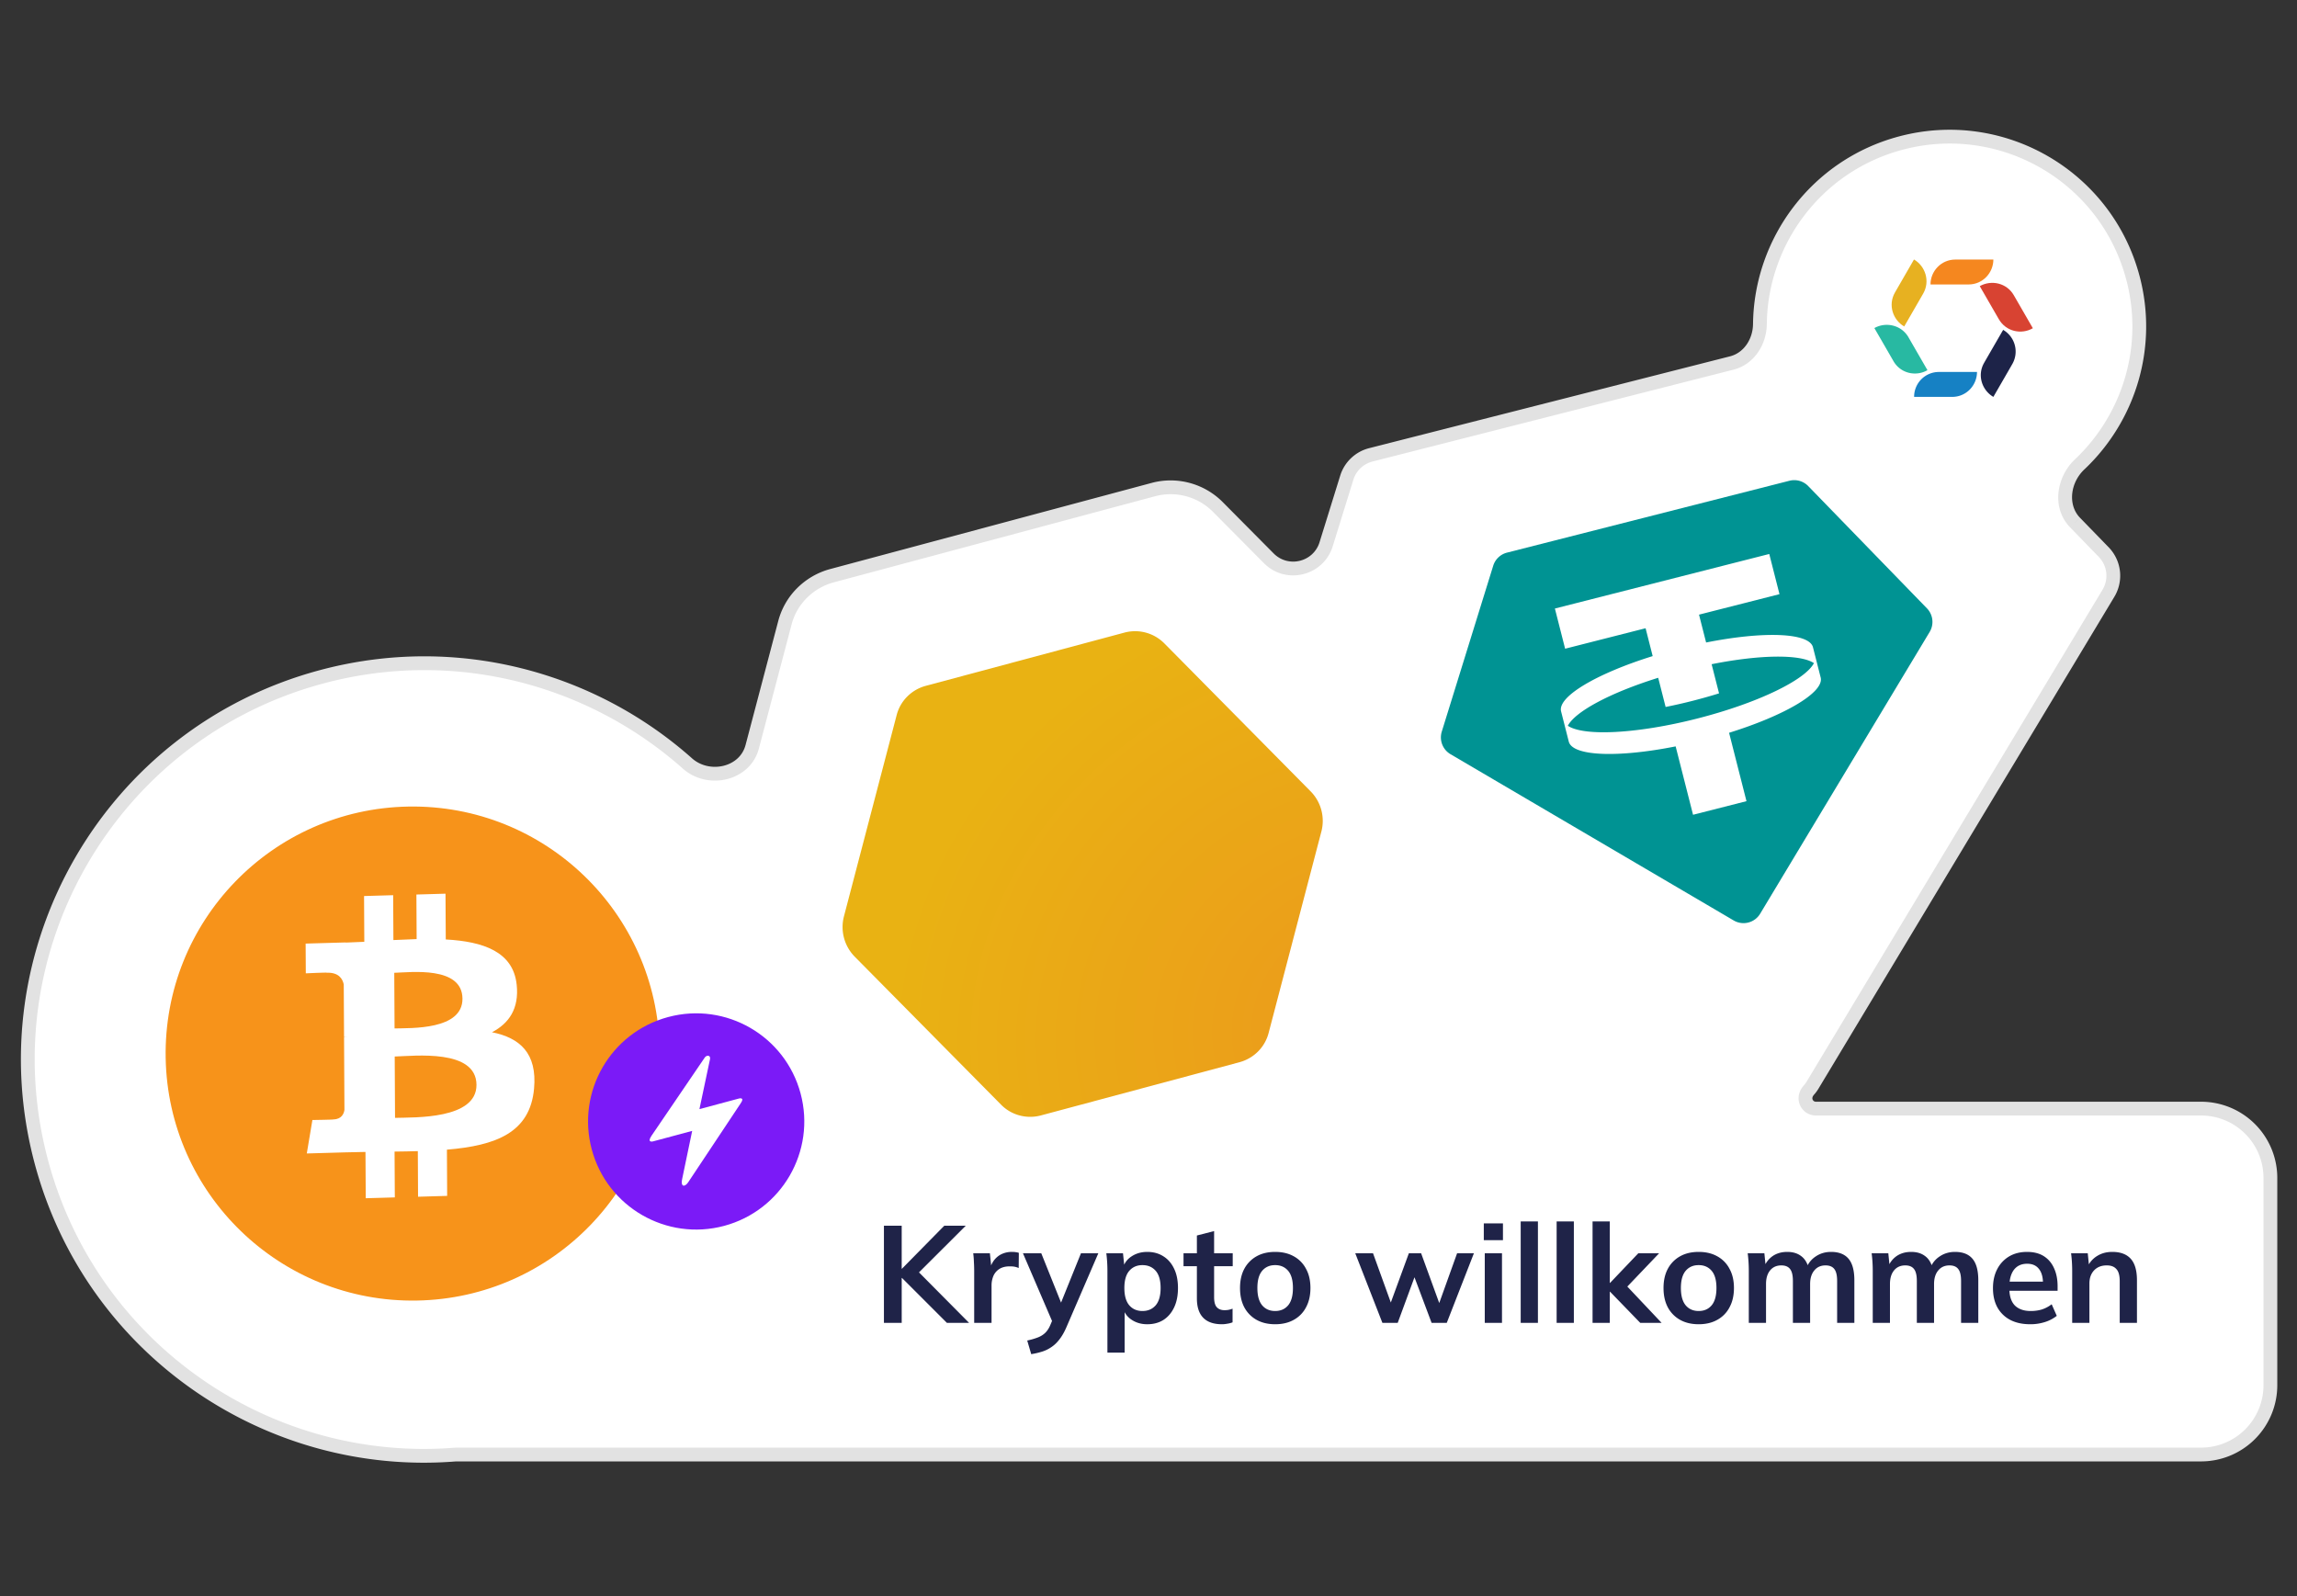
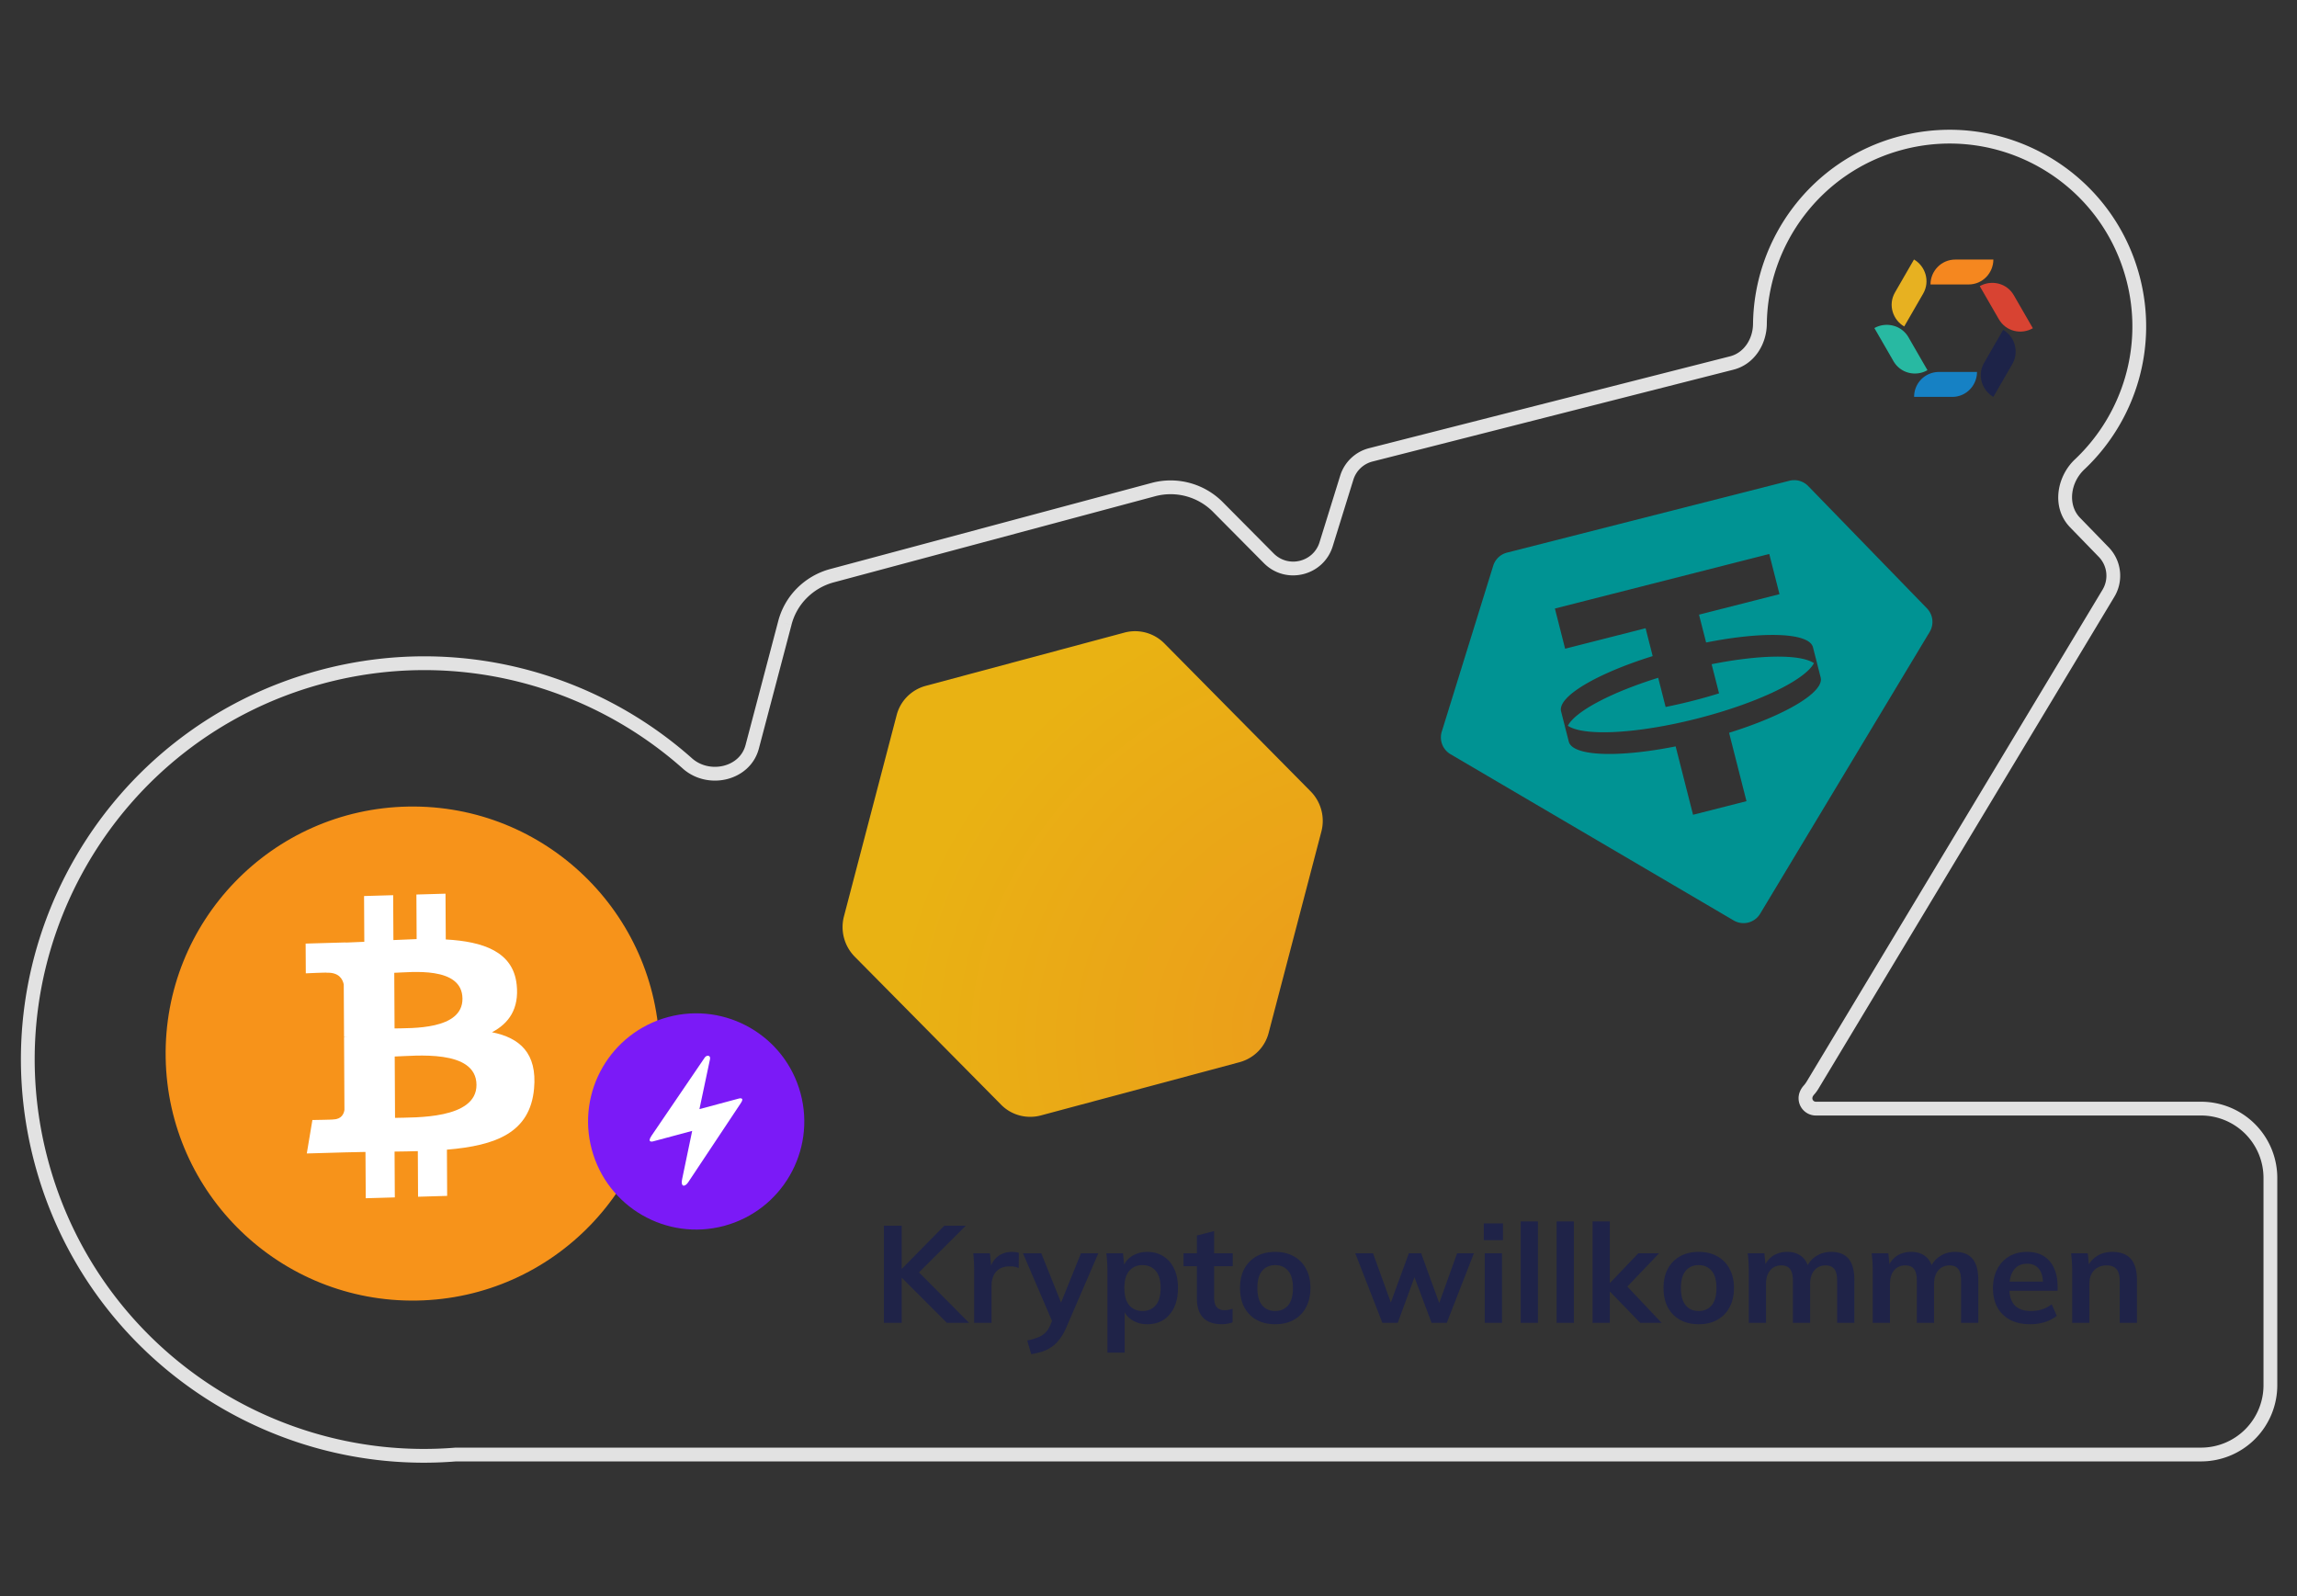
<svg xmlns="http://www.w3.org/2000/svg" width="259" height="180" fill="none" viewBox="0 0 259 180">
  <rect x="0" y="0" width="259" height="180" fill="#333333" stroke="none" />
-   <path fill="#fff" fill-rule="evenodd" d="M240.481 31.26c2.107 7.864-.455 15.877-5.986 21.099-1.843 1.74-2.286 4.742-.521 6.56l3.23 3.326a3.834 3.834 0 0 1 .536 4.646l-33.353 55.445a3.916 3.916 0 0 1-.421.573c-.229.257-.389.577-.389.922a1.17 1.17 0 0 0 1.17 1.169h43.436c4.317 0 7.817 3.5 7.817 7.817v23.366c0 4.317-3.5 7.817-7.817 7.817H51.396c-21.093 1.719-41.056-11.805-46.728-32.975-6.386-23.831 7.757-48.326 31.588-54.712 15.068-4.037 30.402.132 41.255 9.768 2.392 2.124 6.488 1.22 7.304-1.873l3.678-13.952a7.382 7.382 0 0 1 1.916-3.37 7.563 7.563 0 0 1 3.378-1.968l36.276-9.72a7.512 7.512 0 0 1 7.266 1.973l5.733 5.779c2.064 2.08 5.601 1.213 6.468-1.586l2.328-7.504a3.823 3.823 0 0 1 2.709-2.575l40.704-10.357c1.941-.494 3.148-2.39 3.171-4.392.108-9.345 6.382-17.857 15.852-20.394 11.406-3.057 23.131 3.712 26.187 15.119Z" clip-rule="evenodd" />
-   <path fill="#E2E2E2" d="m240.481 31.26-.75.202.75-.201Zm-3.277 30.985.558-.54-.558.54Zm.536 4.646-.666-.4.666.4Zm-33.353 55.445.665.4-.665-.4ZM51.397 164v-.777h-.032l-.032.003.063.774Zm-46.73-32.975.75-.201-.75.201Zm31.588-54.712-.2-.75.2.75Zm52.237-6.057.752.198.001-.006-.752-.192Zm1.916-3.37-.552-.548.552.547Zm3.378-1.968-.2-.75h-.004l.204.75Zm36.276-9.72-.201-.75.201.75Zm7.266 1.973.552-.547-.002-.002-.55.549Zm14.529-3.311-.742-.23.742.23Zm2.709-2.575.191.753-.191-.752Zm59.727-35.143.201.75-.201-.75ZM195.27 40.928l.192.753-.192-.753Zm3.171-4.392-.777-.009.777.01ZM77.512 86.081l.515-.581-.516.58Zm7.303-1.873-.751-.198.75.198Zm58.247-21.258-.551.547.551-.547Zm6.468-1.586-.742-.23.742.23Zm54.436 61.545.58.516-.58-.516Zm30.529-70.55-.533-.565.533.565Zm-.521 6.56-.557.541.557-.541Zm1.054-5.995c5.731-5.41 8.387-13.715 6.204-21.864l-1.501.402c2.03 7.576-.437 15.299-5.769 20.332l1.066 1.13Zm2.734 8.78-3.23-3.326-1.115 1.082 3.23 3.327 1.115-1.083Zm.643 5.588a4.61 4.61 0 0 0-.643-5.588l-1.115 1.083a3.058 3.058 0 0 1 .427 3.704l1.331.8Zm-33.353 55.444 33.353-55.444-1.331-.801-33.353 55.444 1.331.801Zm-.506.689c.187-.21.357-.44.506-.689l-1.331-.801c-.1.166-.213.319-.336.458l1.161 1.032Zm43.637.798h-43.436v1.554h43.436v-1.554Zm8.594 8.594a8.594 8.594 0 0 0-8.594-8.594v1.554a7.04 7.04 0 0 1 7.04 7.04h1.554Zm0 23.366v-23.366h-1.554v23.366h1.554Zm-8.594 8.594a8.594 8.594 0 0 0 8.594-8.594h-1.554a7.04 7.04 0 0 1-7.04 7.04v1.554Zm-196.787 0h196.787v-1.554H51.396v1.554Zm-47.478-33.55c5.77 21.538 26.08 35.296 47.541 33.547l-.126-1.548c-20.726 1.689-40.341-11.601-45.915-32.402l-1.5.403Zm32.137-55.664C11.81 82.059-2.579 106.98 3.918 131.227l1.5-.403c-6.274-23.416 7.622-47.486 31.04-53.76l-.403-1.501ZM78.027 85.5c-11.04-9.802-26.641-14.045-41.972-9.937l.402 1.5c14.806-3.966 29.872.129 40.539 9.599l1.031-1.162Zm9.715-15.442L84.064 84.01l1.502.397 3.679-13.952-1.503-.396Zm2.115-3.72a8.159 8.159 0 0 0-2.116 3.726l1.505.384a6.606 6.606 0 0 1 1.715-3.016l-1.103-1.094Zm3.726-2.17a8.34 8.34 0 0 0-3.725 2.17l1.103 1.094a6.785 6.785 0 0 1 3.03-1.765l-.408-1.499Zm36.279-9.72-36.276 9.72.402 1.5 36.276-9.72-.402-1.5Zm8.017 2.174a8.29 8.29 0 0 0-8.017-2.175l.402 1.501a6.738 6.738 0 0 1 6.516 1.771l1.099-1.097Zm5.735 5.78-5.733-5.778-1.103 1.094 5.733 5.779 1.103-1.094Zm7.502-8.772-2.328 7.504 1.485.46 2.327-7.504-1.484-.46Zm3.259-3.097a4.6 4.6 0 0 0-3.259 3.097l1.484.46a3.047 3.047 0 0 1 2.158-2.052l-.383-1.505Zm40.704-10.358-40.704 10.358.383 1.505 40.705-10.357-.384-1.506Zm19.014-24.784c-9.815 2.63-16.316 11.452-16.428 21.136l1.554.018c.104-9.006 6.151-17.208 15.276-19.653l-.402-1.5Zm27.139 15.669c-3.168-11.821-15.318-18.836-27.139-15.669l.402 1.501c10.992-2.945 22.291 3.578 25.236 14.57l1.501-.402Zm-45.769 10.62c2.353-.598 3.73-2.86 3.756-5.135l-1.554-.018c-.02 1.73-1.057 3.259-2.586 3.648l.384 1.506ZM76.996 86.663c1.404 1.247 3.294 1.595 4.942 1.194 1.655-.404 3.136-1.584 3.628-3.45l-1.502-.397c-.324 1.228-1.298 2.046-2.494 2.337-1.202.293-2.556.03-3.543-.846l-1.031 1.162ZM202.8 123.83c0 1.075.872 1.946 1.947 1.946v-1.554a.393.393 0 0 1-.393-.392H202.8Zm-60.289-60.334c2.476 2.496 6.72 1.456 7.762-1.902l-1.485-.46c-.694 2.239-3.523 2.932-5.174 1.268l-1.103 1.094Zm60.874 58.896c-.314.353-.585.849-.585 1.438h1.554c0-.1.049-.245.192-.406l-1.161-1.032Zm30.577-70.599c-2.071 1.954-2.69 5.457-.545 7.666l1.115-1.082c-1.386-1.427-1.119-3.93.496-5.454l-1.066-1.13Z" />
+   <path fill="#E2E2E2" d="m240.481 31.26-.75.202.75-.201Zm-3.277 30.985.558-.54-.558.54Zm.536 4.646-.666-.4.666.4Zm-33.353 55.445.665.4-.665-.4ZM51.397 164v-.777h-.032l-.032.003.063.774Zm-46.73-32.975.75-.201-.75.201Zm31.588-54.712-.2-.75.2.75Zm52.237-6.057.752.198.001-.006-.752-.192Zm1.916-3.37-.552-.548.552.547Zm3.378-1.968-.2-.75h-.004l.204.75Zm36.276-9.72-.201-.75.201.75Zm7.266 1.973.552-.547-.002-.002-.55.549Zm14.529-3.311-.742-.23.742.23Zm2.709-2.575.191.753-.191-.752Zm59.727-35.143.201.75-.201-.75ZM195.27 40.928l.192.753-.192-.753Zm3.171-4.392-.777-.009.777.01ZM77.512 86.081l.515-.581-.516.58Zm7.303-1.873-.751-.198.75.198Zm58.247-21.258-.551.547.551-.547Zm6.468-1.586-.742-.23.742.23Zm54.436 61.545.58.516-.58-.516Zm30.529-70.55-.533-.565.533.565Zm-.521 6.56-.557.541.557-.541Zm1.054-5.995c5.731-5.41 8.387-13.715 6.204-21.864l-1.501.402c2.03 7.576-.437 15.299-5.769 20.332l1.066 1.13Zm2.734 8.78-3.23-3.326-1.115 1.082 3.23 3.327 1.115-1.083Zm.643 5.588a4.61 4.61 0 0 0-.643-5.588l-1.115 1.083a3.058 3.058 0 0 1 .427 3.704l1.331.8Zm-33.353 55.444 33.353-55.444-1.331-.801-33.353 55.444 1.331.801Zm-.506.689c.187-.21.357-.44.506-.689l-1.331-.801c-.1.166-.213.319-.336.458l1.161 1.032Zm43.637.798h-43.436v1.554h43.436v-1.554Zm8.594 8.594a8.594 8.594 0 0 0-8.594-8.594v1.554a7.04 7.04 0 0 1 7.04 7.04h1.554Zm0 23.366v-23.366h-1.554v23.366h1.554Zm-8.594 8.594a8.594 8.594 0 0 0 8.594-8.594h-1.554a7.04 7.04 0 0 1-7.04 7.04v1.554Zm-196.787 0h196.787v-1.554H51.396v1.554Zm-47.478-33.55c5.77 21.538 26.08 35.296 47.541 33.547l-.126-1.548c-20.726 1.689-40.341-11.601-45.915-32.402l-1.5.403Zm32.137-55.664C11.81 82.059-2.579 106.98 3.918 131.227l1.5-.403c-6.274-23.416 7.622-47.486 31.04-53.76l-.403-1.501ZM78.027 85.5c-11.04-9.802-26.641-14.045-41.972-9.937l.402 1.5c14.806-3.966 29.872.129 40.539 9.599l1.031-1.162Zm9.715-15.442L84.064 84.01l1.502.397 3.679-13.952-1.503-.396Zm2.115-3.72a8.159 8.159 0 0 0-2.116 3.726l1.505.384a6.606 6.606 0 0 1 1.715-3.016l-1.103-1.094Zm3.726-2.17a8.34 8.34 0 0 0-3.725 2.17l1.103 1.094a6.785 6.785 0 0 1 3.03-1.765l-.408-1.499Zm36.279-9.72-36.276 9.72.402 1.5 36.276-9.72-.402-1.5Zm8.017 2.174a8.29 8.29 0 0 0-8.017-2.175l.402 1.501a6.738 6.738 0 0 1 6.516 1.771l1.099-1.097Zm5.735 5.78-5.733-5.778-1.103 1.094 5.733 5.779 1.103-1.094Zm7.502-8.772-2.328 7.504 1.485.46 2.327-7.504-1.484-.46Zm3.259-3.097a4.6 4.6 0 0 0-3.259 3.097l1.484.46a3.047 3.047 0 0 1 2.158-2.052l-.383-1.505Zm40.704-10.358-40.704 10.358.383 1.505 40.705-10.357-.384-1.506Zm19.014-24.784c-9.815 2.63-16.316 11.452-16.428 21.136l1.554.018c.104-9.006 6.151-17.208 15.276-19.653l-.402-1.5Zm27.139 15.669c-3.168-11.821-15.318-18.836-27.139-15.669l.402 1.501c10.992-2.945 22.291 3.578 25.236 14.57l1.501-.402Zm-45.769 10.62c2.353-.598 3.73-2.86 3.756-5.135l-1.554-.018c-.02 1.73-1.057 3.259-2.586 3.648l.384 1.506ZM76.996 86.663c1.404 1.247 3.294 1.595 4.942 1.194 1.655-.404 3.136-1.584 3.628-3.45l-1.502-.397c-.324 1.228-1.298 2.046-2.494 2.337-1.202.293-2.556.03-3.543-.846l-1.031 1.162ZM202.8 123.83c0 1.075.872 1.946 1.947 1.946v-1.554a.393.393 0 0 1-.393-.392H202.8m-60.289-60.334c2.476 2.496 6.72 1.456 7.762-1.902l-1.485-.46c-.694 2.239-3.523 2.932-5.174 1.268l-1.103 1.094Zm60.874 58.896c-.314.353-.585.849-.585 1.438h1.554c0-.1.049-.245.192-.406l-1.161-1.032Zm30.577-70.599c-2.071 1.954-2.69 5.457-.545 7.666l1.115-1.082c-1.386-1.427-1.119-3.93.496-5.454l-1.066-1.13Z" />
  <path fill="#F7931A" d="M74.377 118.305c.27 15.382-11.984 28.066-27.367 28.336-15.376.267-28.064-11.984-28.33-27.363-.27-15.381 11.98-28.067 27.36-28.336 15.382-.27 28.069 11.984 28.337 27.363Z" />
  <path fill="#fff" d="M58.258 111.02c-.394-3.71-3.757-4.861-7.995-5.093l-.029-5.162-3.282.095.027 5.026c-.873.028-1.747.064-2.62.109l-.027-5.06-3.282.095.028 5.161c-.71.034-1.408.067-2.089.087v-.016l-4.527.13.019 3.355s2.424-.114 2.384-.07c1.33-.038 1.766.688 1.895 1.322l.033 5.881c.091-.002.211-.001.347.012l-.347.01.044 8.238c-.056.403-.298 1.048-1.228 1.077.043.034-2.385.068-2.385.068l-.632 3.772 4.272-.123c.795-.022 1.577-.032 2.345-.05l.03 5.221 3.279-.094-.03-5.167c.9-.007 1.772-.026 2.623-.051l.026 5.142 3.282-.095-.027-5.212c5.517-.462 9.372-1.905 9.825-6.879.365-4.005-1.608-5.731-4.744-6.361 1.898-.984 3.078-2.652 2.785-5.368Zm-4.532 11.296c.023 3.902-6.958 3.661-9.183 3.726l-.037-6.917c2.226-.063 9.198-.877 9.22 3.191Zm-1.58-9.713c.019 3.548-5.804 3.303-7.657 3.356l-.034-6.273c1.853-.054 7.67-.787 7.691 2.916v.001Z" />
  <path fill="#7B1AF7" d="M81.652 138.22c6.502-1.742 10.361-8.426 8.619-14.928-1.743-6.502-8.426-10.361-14.928-8.619-6.503 1.743-10.361 8.426-8.619 14.928 1.742 6.503 8.426 10.361 14.928 8.619Z" />
  <path fill="#fff" d="m73.453 128.072 6.037-8.867c.283-.31.668-.179.56.253l-1.185 5.598 4.467-1.197s.71-.191.157.584l-5.9 8.875c-.42.604-.863.455-.677-.356l1.135-5.45-4.426 1.186s-.71.19-.168-.626Z" />
  <path fill="url(#a)" d="m147.781 89.227-16.487-16.675a4.642 4.642 0 0 0-4.495-1.228l-22.428 6.01a4.663 4.663 0 0 0-2.088 1.218 4.57 4.57 0 0 0-1.183 2.09l-5.941 22.685a4.762 4.762 0 0 0 1.217 4.541l16.487 16.673a4.566 4.566 0 0 0 2.069 1.219 4.655 4.655 0 0 0 2.418.012l22.428-6.01a4.66 4.66 0 0 0 2.088-1.219 4.574 4.574 0 0 0 1.183-2.09l5.941-22.683a4.741 4.741 0 0 0-1.209-4.543Z" />
  <path fill="#009393" fill-rule="evenodd" d="m169.921 62.311 31.851-8.105a2.192 2.192 0 0 1 2.113.598l13.388 13.787c.695.716.821 1.809.307 2.663l-19.112 31.77a2.19 2.19 0 0 1-2.985.76l-31.93-18.746a2.197 2.197 0 0 1-.985-2.545l5.801-18.707a2.192 2.192 0 0 1 1.552-1.475Zm29.573.152 1.153 4.53-9.073 2.31.8 3.141c6.457-1.286 11.589-1.123 12.045.52l.877 3.446c.385 1.662-4.045 4.257-10.332 6.214l1.962 7.71-6.025 1.533-1.962-7.71c-6.457 1.286-11.589 1.124-12.045-.52l-.877-3.445c-.385-1.662 4.045-4.257 10.332-6.215l-.799-3.141-9.074 2.308-1.153-4.53 24.171-6.151Zm-8.145 18.56c6.801-1.73 12.188-4.342 13.183-6.253-1.516-1.02-6.047-.974-11.536.12l.837 3.288a59.13 59.13 0 0 1-2.993.845 59.029 59.029 0 0 1-3.032.689l-.837-3.29c-5.344 1.664-9.346 3.789-10.19 5.41 1.787 1.203 7.768.922 14.568-.808Z" clip-rule="evenodd" />
  <path fill="#1F2348" d="M99.668 149.157v-10.955h2.004v4.848h.031l4.77-4.848h2.424l-5.718 5.703.016-.87 6.075 6.122h-2.501l-5.066-5.066h-.031v5.066h-2.004Zm10.177 0v-5.843c0-.331-.01-.668-.031-1.01-.01-.341-.036-.673-.077-.994h1.88l.217 2.144h-.311c.104-.518.275-.948.513-1.289.249-.342.549-.596.901-.762a2.666 2.666 0 0 1 1.15-.248c.187 0 .337.01.451.031.114.01.228.036.342.077l-.016 1.71a2.158 2.158 0 0 0-.513-.156 3.423 3.423 0 0 0-.512-.031c-.446 0-.824.093-1.135.28-.3.186-.528.445-.683.777a2.8 2.8 0 0 0-.218 1.134v4.18h-1.958Zm6.431 3.527-.451-1.538a7.42 7.42 0 0 0 1.228-.358c.331-.134.606-.311.823-.528.218-.218.399-.497.544-.839l.389-.917-.047.762-3.418-7.956h2.066l2.455 6.122h-.45l2.47-6.122h1.958l-3.574 8.282c-.238.559-.497 1.02-.777 1.383-.279.373-.58.668-.901.885a3.893 3.893 0 0 1-1.057.529 8.394 8.394 0 0 1-1.258.295Zm8.592-.171v-9.245a15.472 15.472 0 0 0-.124-1.958h1.88l.171 1.647h-.171c.155-.549.481-.984.979-1.305.507-.332 1.093-.497 1.756-.497.694 0 1.3.165 1.818.497.517.321.921.787 1.211 1.398.291.601.436 1.326.436 2.176 0 .849-.145 1.579-.436 2.19-.29.612-.694 1.083-1.211 1.414-.518.322-1.124.482-1.818.482-.653 0-1.228-.16-1.725-.482a2.313 2.313 0 0 1-.995-1.289h.171v4.972h-1.942Zm3.947-4.693c.621 0 1.118-.212 1.491-.637.373-.435.56-1.087.56-1.957 0-.871-.187-1.518-.56-1.943-.373-.424-.87-.637-1.491-.637-.611 0-1.104.213-1.476.637-.373.425-.56 1.072-.56 1.943 0 .87.187 1.522.56 1.957.372.425.865.637 1.476.637Zm8.969 1.492c-.932 0-1.637-.243-2.113-.73-.477-.487-.715-1.217-.715-2.191v-3.62h-1.507v-1.461h1.507v-2.004l1.942-.498v2.502h2.098v1.461h-2.098v3.496c0 .538.104.916.311 1.134.207.217.492.326.855.326.196 0 .362-.015.497-.046.145-.031.285-.073.419-.125v1.539a2.483 2.483 0 0 1-.59.155 3.117 3.117 0 0 1-.606.062Zm5.998 0c-.808 0-1.507-.166-2.098-.497a3.507 3.507 0 0 1-1.383-1.414c-.321-.611-.481-1.336-.481-2.175 0-.839.16-1.559.481-2.16a3.5 3.5 0 0 1 1.383-1.414c.591-.332 1.29-.497 2.098-.497.808 0 1.507.165 2.098.497a3.38 3.38 0 0 1 1.383 1.414c.331.601.497 1.321.497 2.16 0 .839-.166 1.564-.497 2.175a3.385 3.385 0 0 1-1.383 1.414c-.591.331-1.29.497-2.098.497Zm0-1.492c.611 0 1.098-.212 1.461-.637.362-.435.543-1.087.543-1.957 0-.871-.181-1.518-.543-1.943-.363-.424-.85-.637-1.461-.637-.611 0-1.098.213-1.461.637-.362.425-.543 1.072-.543 1.943 0 .87.181 1.522.543 1.957.363.425.85.637 1.461.637Zm12.092 1.337-3.061-7.847h2.004l2.207 6.106h-.404l2.237-6.106h1.383l2.222 6.106h-.357l2.191-6.106h1.895l-3.061 7.847h-1.709l-2.346-6.247h.823l-2.299 6.247h-1.725Zm11.542 0v-7.847h1.942v7.847h-1.942Zm-.109-9.323v-1.896h2.16v1.896h-2.16Zm4.16 9.323v-11.436h1.943v11.436h-1.943Zm4.052 0v-11.436h1.942v11.436h-1.942Zm4.051 0v-11.436h1.943v6.93h.031l3.185-3.341h2.346l-3.962 4.149.016-.777 4.226 4.475h-2.408l-3.403-3.512h-.031v3.512h-1.943Zm11.965.155c-.808 0-1.507-.166-2.098-.497a3.507 3.507 0 0 1-1.383-1.414c-.321-.611-.482-1.336-.482-2.175 0-.839.161-1.559.482-2.16a3.5 3.5 0 0 1 1.383-1.414c.591-.332 1.29-.497 2.098-.497.808 0 1.507.165 2.097.497a3.368 3.368 0 0 1 1.383 1.414c.332.601.498 1.321.498 2.16 0 .839-.166 1.564-.498 2.175a3.373 3.373 0 0 1-1.383 1.414c-.59.331-1.289.497-2.097.497Zm0-1.492c.611 0 1.098-.212 1.46-.637.363-.435.544-1.087.544-1.957 0-.871-.181-1.518-.544-1.943-.362-.424-.849-.637-1.46-.637s-1.098.213-1.461.637c-.362.425-.544 1.072-.544 1.943 0 .87.182 1.522.544 1.957.363.425.85.637 1.461.637Zm5.652 1.337v-5.889a15.472 15.472 0 0 0-.124-1.958h1.88l.156 1.554h-.187a2.69 2.69 0 0 1 .995-1.259c.455-.3.994-.45 1.616-.45.621 0 1.134.15 1.538.45.414.29.704.746.87 1.368h-.249c.218-.56.575-1 1.073-1.321.497-.332 1.067-.497 1.709-.497.88 0 1.538.259 1.973.776.435.518.653 1.326.653 2.424v4.802h-1.943v-4.724c0-.621-.103-1.067-.31-1.336-.207-.28-.539-.42-.995-.42-.538 0-.963.192-1.274.575-.311.373-.466.881-.466 1.523v4.382h-1.942v-4.724c0-.621-.104-1.067-.311-1.336-.207-.28-.539-.42-.995-.42-.538 0-.963.192-1.274.575-.3.373-.45.881-.45 1.523v4.382h-1.943Zm13.976 0v-5.889c0-.321-.011-.648-.031-.979a14.689 14.689 0 0 0-.094-.979h1.881l.155 1.554h-.186c.217-.539.549-.958.994-1.259.456-.3.994-.45 1.616-.45.621 0 1.134.15 1.538.45.415.29.705.746.87 1.368h-.248c.217-.56.575-1 1.072-1.321.497-.332 1.067-.497 1.709-.497.881 0 1.538.259 1.973.776.436.518.653 1.326.653 2.424v4.802h-1.942v-4.724c0-.621-.104-1.067-.311-1.336-.207-.28-.539-.42-.994-.42-.539 0-.964.192-1.275.575-.31.373-.466.881-.466 1.523v4.382h-1.942v-4.724c0-.621-.104-1.067-.311-1.336-.207-.28-.538-.42-.994-.42-.539 0-.964.192-1.274.575-.301.373-.451.881-.451 1.523v4.382h-1.942Zm17.766.155c-1.315 0-2.346-.362-3.092-1.088-.746-.725-1.118-1.719-1.118-2.983 0-.818.16-1.533.481-2.144a3.562 3.562 0 0 1 1.337-1.43c.58-.342 1.253-.512 2.019-.512.757 0 1.389.16 1.896.481.508.321.891.772 1.15 1.352.269.58.404 1.259.404 2.036v.512h-5.718v-1.025h4.335l-.264.217c0-.725-.155-1.279-.466-1.662-.301-.384-.741-.575-1.321-.575-.642 0-1.139.228-1.492.684-.341.455-.512 1.092-.512 1.911v.202c0 .849.207 1.486.621 1.911.425.414 1.02.621 1.787.621.445 0 .86-.057 1.243-.17a3.66 3.66 0 0 0 1.119-.591l.575 1.305a4.094 4.094 0 0 1-1.337.7 5.39 5.39 0 0 1-1.647.248Zm4.722-.155v-5.889c0-.321-.011-.648-.031-.979a14.689 14.689 0 0 0-.094-.979h1.881l.155 1.554h-.187a2.737 2.737 0 0 1 1.104-1.259c.487-.3 1.051-.45 1.693-.45.922 0 1.616.259 2.082.776.467.518.7 1.326.7 2.424v4.802h-1.943v-4.708c0-.632-.124-1.083-.373-1.352-.238-.28-.6-.42-1.087-.42-.601 0-1.078.187-1.43.56-.352.373-.528.87-.528 1.491v4.429h-1.942Z" />
  <path fill="#F5871F" d="M220.477 29.265h4.287c0 1.462-1.16 2.81-2.809 2.81h-4.28c-.008-1.479 1.185-2.81 2.802-2.81Z" />
  <path fill="#D84332" d="M227.076 33.3c.008.025 2.14 3.708 2.14 3.708-1.266.735-3.022.408-3.847-1.037-.008-.025-2.14-3.708-2.14-3.708 1.307-.735 3.047-.367 3.847 1.037Z" />
  <path fill="#28B9A2" d="M215.193 38.028c.008.024 2.139 3.708 2.139 3.708-1.265.735-3.021.408-3.846-1.038a1204.4 1204.4 0 0 0-2.14-3.707c1.299-.727 3.038-.352 3.847 1.037Z" />
  <path fill="#E7B121" d="M216.851 33.103c-.008.025-2.14 3.708-2.14 3.708-1.266-.735-1.862-2.417-1.037-3.846.008-.025 2.14-3.708 2.14-3.708 1.29.76 1.837 2.45 1.037 3.846Z" />
  <path fill="#1D2348" d="M226.903 41.04c-.008.025-2.14 3.709-2.14 3.709-1.266-.735-1.862-2.418-1.037-3.847.008-.024 2.14-3.708 2.14-3.708a2.826 2.826 0 0 1 1.037 3.847Z" />
  <path fill="#1681C4" d="M218.63 41.94h4.288c0 1.462-1.16 2.81-2.81 2.81h-4.279a2.79 2.79 0 0 1 2.801-2.81Z" />
  <defs>
    <radialGradient id="a" cx="0" cy="0" r="1" gradientTransform="rotate(165 70.132 68.012) scale(55.719 50.147)" gradientUnits="userSpaceOnUse">
      <stop stop-color="#EC991C" />
      <stop offset="1" stop-color="#E9B213" />
    </radialGradient>
  </defs>
</svg>